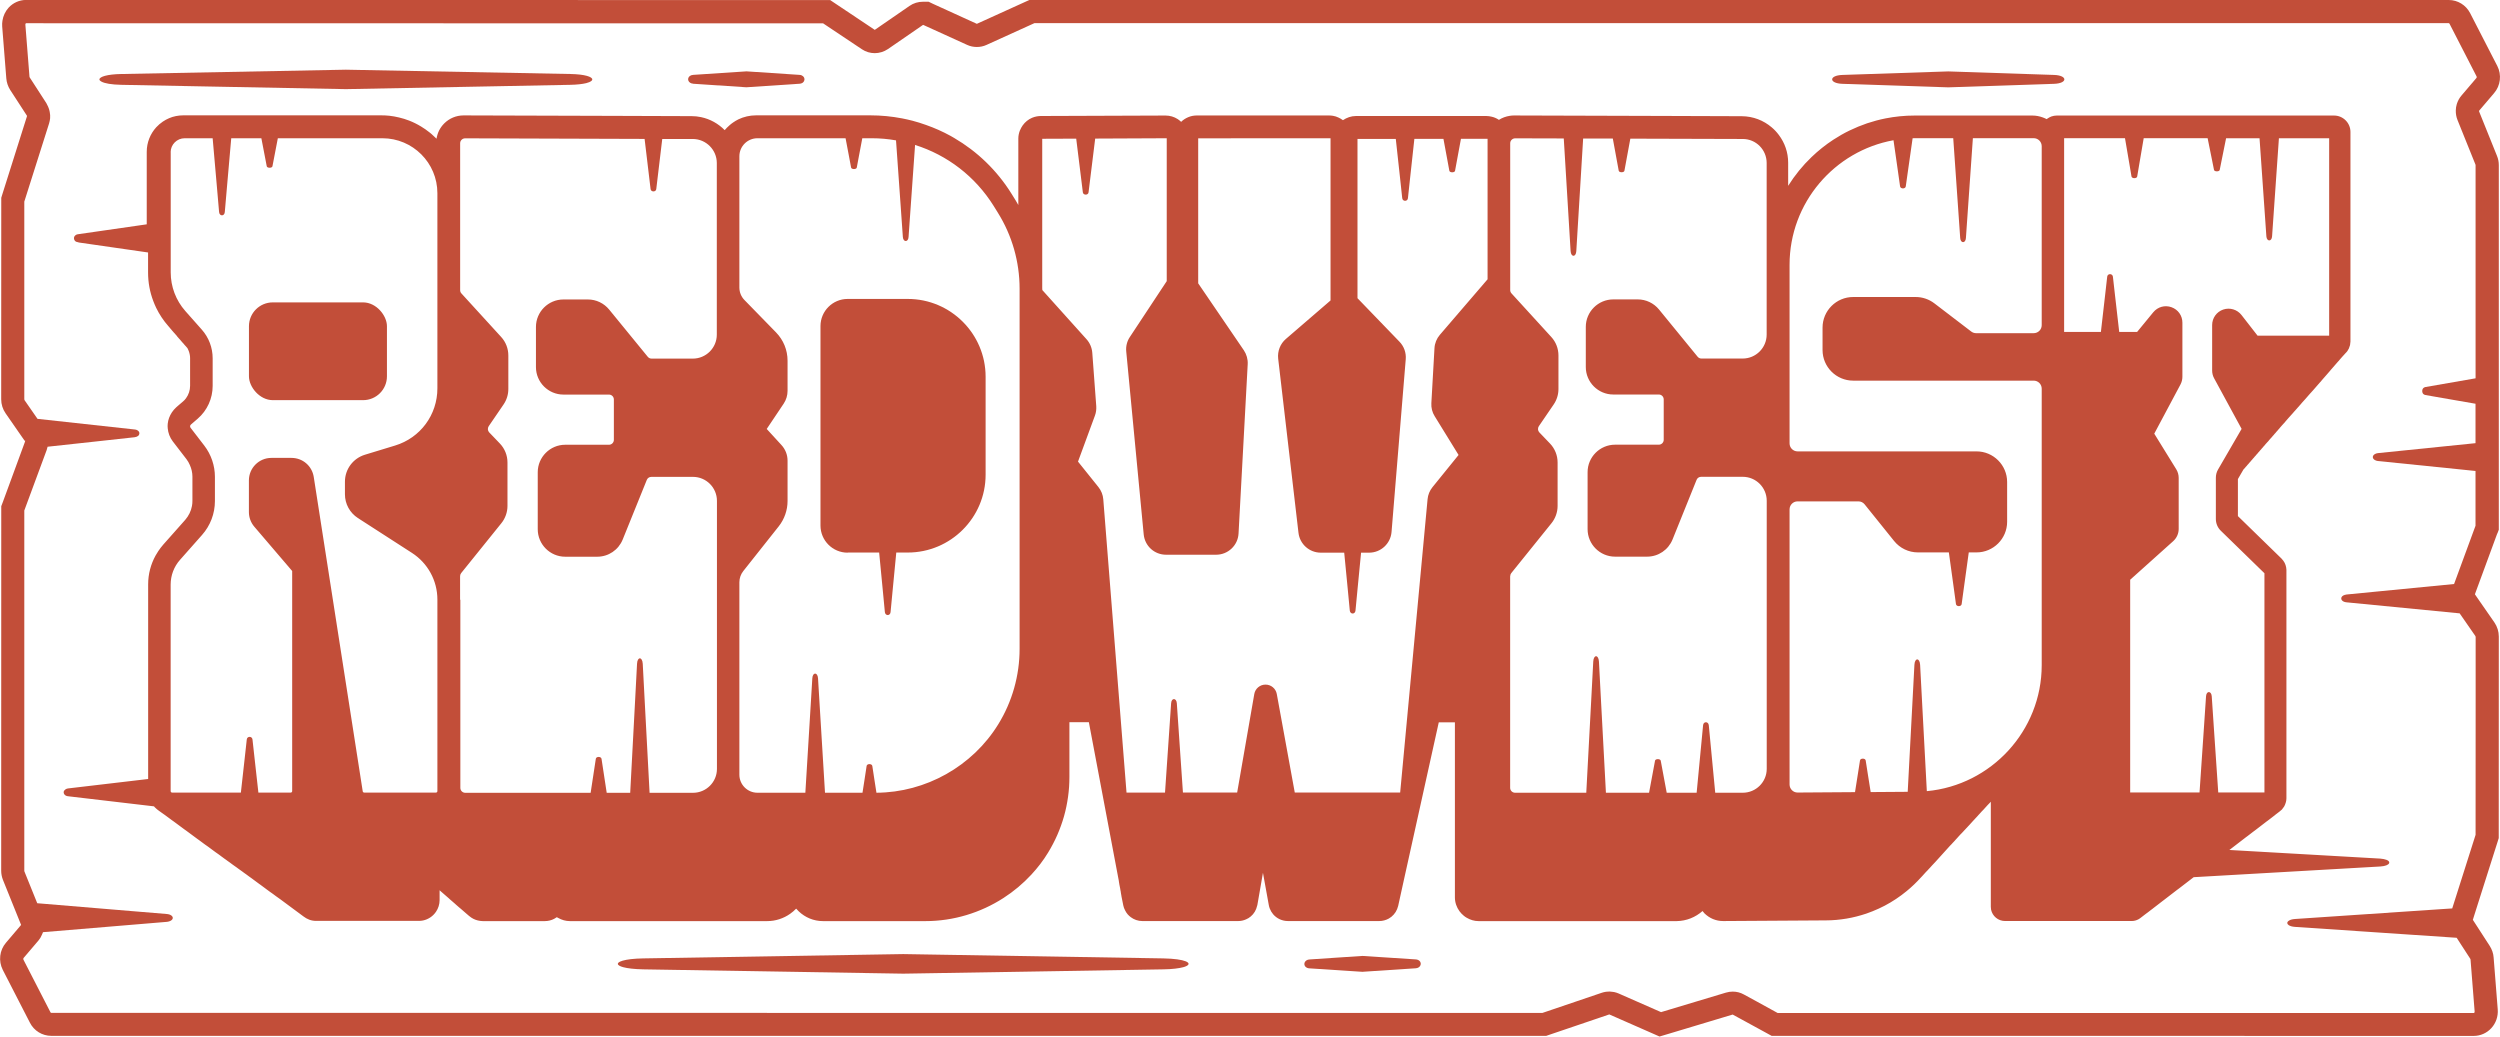
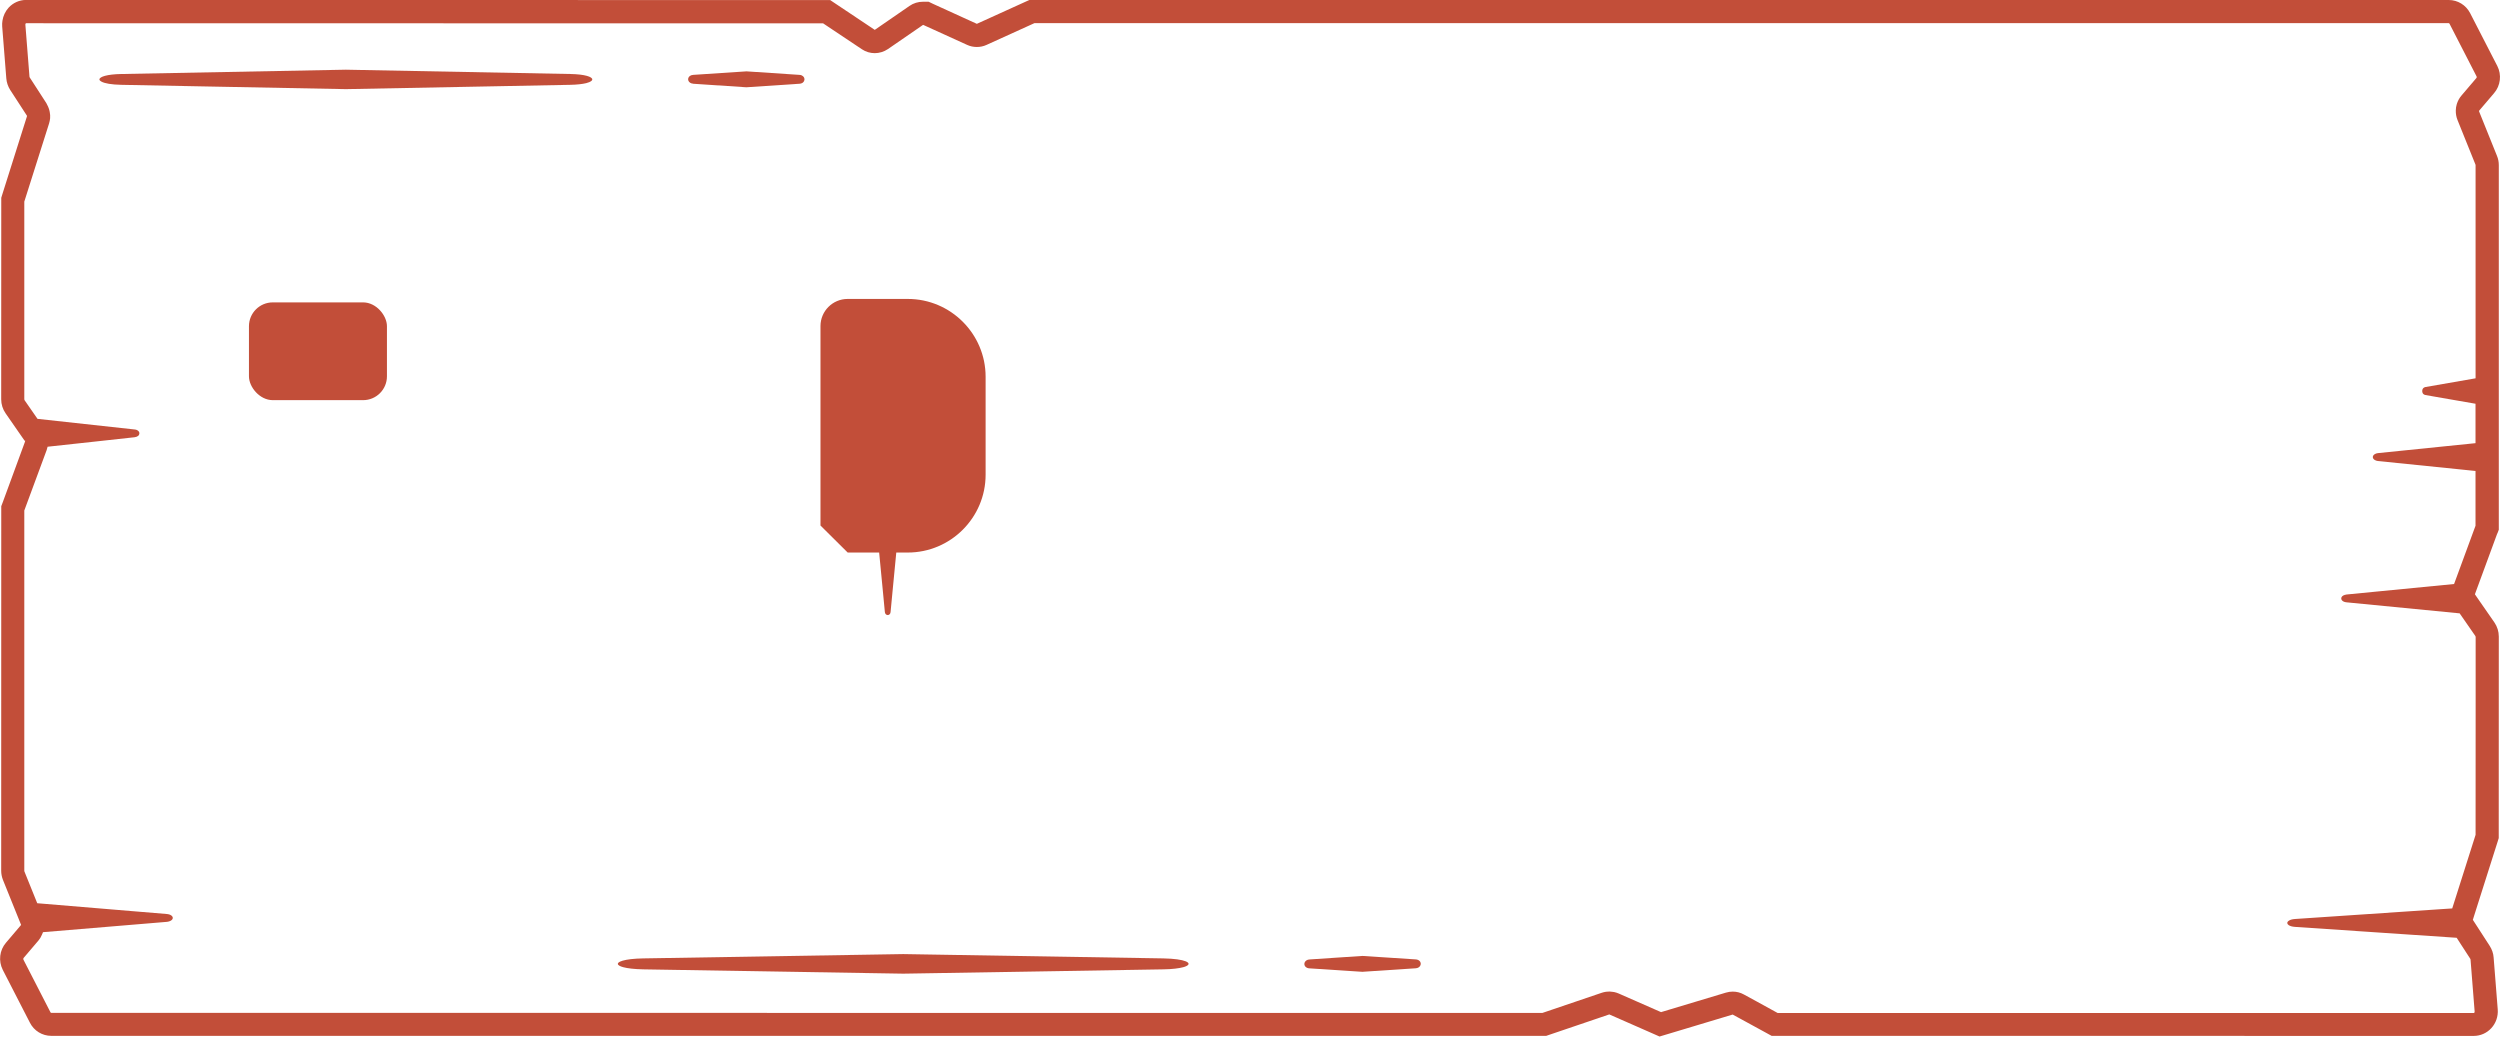
<svg xmlns="http://www.w3.org/2000/svg" id="Layer_2" data-name="Layer 2" viewBox="0 0 376.67 156.19">
  <defs>
    <style> .cls-1 { fill: #c24e39; } </style>
  </defs>
  <g id="Layer_2-2" data-name="Layer 2">
    <g>
      <rect class="cls-1" x="37.51" y="45.56" width="20.79" height="14.73" rx="3.59" ry="3.59" />
-       <path class="cls-1" d="M127.72,83.25h4.74l.54,5.61.32,3.36c.06.6.81.6.86,0l.32-3.36.54-5.61h1.73c6.47,0,11.73-5.26,11.73-11.73v-14.75c0-6.47-5.26-11.73-11.73-11.73h-9.06c-2.25,0-4.09,1.83-4.09,4.09v30.05c0,2.25,1.83,4.09,4.09,4.09Z" />
-       <path class="cls-1" d="M11.9,36.54l5.2.75,5.21.75v3.02c0,1.49.27,2.95.79,4.31.13.34.27.68.43,1.01.48.99,1.09,1.91,1.83,2.75l.16.18s.04.05.06.08c.02.02.03.04.05.06l.07.08.09.1s.07.09.11.14l.16.18s.07.09.11.13l.12.13.05.05s.06.07.08.1c0,.01.02.02.03.03h0s.16.18.16.18c.02.03.04.05.06.08.01.02.03.04.04.06l.08.09.08.09s.06.08.1.12c0,0,0,0,.01.01l.02.02.15.16s.03.03.04.05c.02.03.05.06.07.09l.16.18s.05.06.07.08c.01.02.03.03.04.05l.08.08.09.1s.07.09.11.14l.15.16.02.02s0,0,.01.01c.03.04.06.08.1.12l.15.17c.1.19.18.38.25.58.02.05.03.1.04.16.01.04.02.07.03.11.01.06.03.12.04.19.03.16.04.32.04.49v4.15c0,.68-.22,1.34-.62,1.88-.13.18-.29.35-.46.49l-.76.65-.26.23c-.26.23-.47.49-.65.76-.34.52-.56,1.09-.62,1.7-.02.23-.03.46,0,.69.06.69.31,1.38.76,1.97l2.07,2.69c.21.27.37.57.5.87.25.55.39,1.15.39,1.75v3.65c0,.26-.02.52-.07.78-.14.77-.49,1.48-1.01,2.08l-2.43,2.74-.88.99c-.27.31-.52.64-.75.98-.15.22-.28.44-.41.67-.73,1.32-1.12,2.81-1.12,4.34v29.33l-12.06,1.42c-.26.03-.43.15-.54.28-.03.04-.08.07-.09.11-.08.19-.04.41.13.58.11.11.28.19.5.21l12.94,1.52s.04.04.06.07c.02.02.04.05.06.07.08.08.16.16.25.23.06.06.13.11.19.16.09.07.18.14.27.2.04.03.08.06.13.09.05.04.1.07.15.11.07.05.13.1.2.14.02.02.05.04.07.05.02.02.05.03.07.05.07.05.13.1.2.14.09.07.18.14.27.2.09.07.18.14.27.2.09.07.18.14.27.2.09.07.18.14.27.2.07.05.13.1.2.14.02.02.05.04.07.05.09.07.18.14.27.2.09.07.18.14.27.2.09.07.18.14.27.2.09.07.18.14.27.2.09.07.18.14.27.2.09.07.18.14.27.2.02.02.04.03.06.04.07.05.14.11.21.15.09.07.18.14.27.2.09.07.18.14.27.2.09.07.18.14.27.2.09.07.18.14.27.2.09.07.18.14.27.2.09.07.18.14.27.2.04.03.09.07.14.1s.09.07.14.1c.09.07.18.14.27.2.05.04.1.07.15.11.04.03.08.06.12.09.09.07.18.14.27.2.04.03.08.05.11.08.05.04.1.08.16.11.03.03.07.05.1.07.06.04.11.09.17.12.06.05.13.09.19.14.03.02.05.04.08.06.09.07.18.14.27.2.09.07.18.14.27.2.06.05.13.09.19.14.03.02.05.04.08.06.02.02.05.03.07.05.07.05.13.1.2.14.07.05.13.1.2.14.02.02.05.04.07.05.09.07.18.14.27.2.02.01.03.02.05.04.07.06.15.11.22.16.09.07.18.14.27.2.02.02.05.03.07.05.07.05.13.1.2.14.09.07.18.14.27.2.07.05.13.1.2.14.02.02.05.04.07.05.09.07.18.14.27.2.09.07.18.14.27.2.02.02.04.03.06.04.07.05.14.11.21.15.05.04.11.08.16.11.04.03.07.06.11.08.09.07.18.14.27.2.04.03.09.07.14.1.05.03.09.07.14.1.04.03.09.07.14.1.05.03.09.07.14.1.09.07.18.14.27.2.04.03.08.05.11.08.05.04.1.08.16.11.09.07.18.14.27.2.09.07.18.14.27.2.02.02.05.03.07.05.07.05.13.1.2.14.09.07.18.14.27.2.09.07.18.14.27.2.09.07.18.14.27.2.09.07.18.14.27.2.05.04.1.07.15.11.04.03.08.06.13.09.09.07.18.14.27.2.09.07.18.14.27.2.09.07.18.14.27.2.03.02.06.04.09.07.06.04.12.09.18.13.09.07.18.14.27.2.08.06.16.12.25.18,0,0,.02.01.03.02.02.02.04.03.06.04.07.05.14.11.21.15.09.07.18.14.27.2.09.07.18.14.27.2.07.05.13.1.2.14.02.02.05.04.07.05.04.03.09.07.14.1.05.03.09.07.14.1.09.07.18.14.27.2.09.07.18.14.27.2.09.07.18.14.27.2.09.07.18.14.27.2.09.07.18.14.27.2.09.07.18.14.27.2.09.07.18.14.27.2.09.07.18.14.27.2.09.07.18.14.27.2.09.07.18.14.27.2.06.05.12.09.18.13.03.02.06.05.09.07.09.07.18.14.27.2.09.07.18.14.27.2.27.21.57.38.89.5s.67.18,1.04.18h15.45c.22,0,.43-.02.63-.06.41-.08.79-.25,1.12-.47s.62-.51.85-.85c.34-.5.54-1.11.54-1.75v-1.48s0,0,0,0c0,0,0,0,.01,0,.04.03.08.07.11.1s.07.07.11.1c.07.07.15.13.23.2.07.07.15.14.23.2.07.07.15.14.23.2.07.07.15.14.23.2.07.07.15.14.23.2.05.04.1.08.14.13.03.02.05.05.08.07.07.07.15.14.23.2.07.07.15.14.23.2.07.07.14.13.22.19,0,0,0,0,0,0,0,0,0,0,.01.01.07.06.14.13.21.19.07.07.15.14.23.2.07.07.15.14.23.2.04.04.08.07.12.1.04.03.07.06.11.09.07.07.15.14.23.2.07.07.15.14.23.2.07.07.15.14.23.2.07.07.15.14.23.2.04.04.08.07.12.1.04.03.07.06.1.09.06.06.14.11.2.16.35.29.76.5,1.22.61.12.03.24.05.37.07s.25.03.38.03h9.34c.51,0,.99-.12,1.41-.34.14-.07.28-.16.41-.25.07.05.15.08.22.12.52.29,1.11.47,1.74.47h29.72c.65,0,1.27-.1,1.85-.29.58-.19,1.13-.46,1.62-.81.33-.23.63-.49.91-.78h0c.12.14.25.28.39.41.95.91,2.24,1.47,3.65,1.47h15.44c4.21,0,8.29-1.25,11.75-3.48,1.54-.99,2.96-2.18,4.21-3.53.47-.51.92-1.04,1.34-1.59.42-.55.82-1.13,1.18-1.73.26-.43.51-.86.74-1.31.23-.44.45-.89.65-1.35s.38-.92.55-1.39c.34-.94.61-1.89.81-2.87.2-.97.34-1.96.41-2.96.03-.5.05-1,.05-1.5v-8.26h2.93l4.46,23.62c.01.07.02.14.04.2,0,.02,0,.05.01.07,0,.04.01.09.02.13,0,.01,0,.02,0,.03,0,.06.02.11.03.17,0,.04.02.08.02.12,0,.03,0,.05.01.08.01.07.02.14.04.2,0,.03.01.07.02.1,0,.03,0,.06.02.1.01.05.02.1.03.15,0,.02,0,.04.01.05.01.05.02.11.03.16,0,.01,0,.02,0,.04.01.07.02.14.04.2.01.05.02.1.03.15,0,.02,0,.04,0,.05.01.05.02.11.03.16,0,.01,0,.02,0,.04.01.07.02.14.04.2,0,.04.02.08.02.12,0,.03,0,.06.01.08.01.07.02.14.04.2.01.07.02.14.04.2.01.07.02.14.04.2.01.07.02.14.04.2.01.07.02.14.04.2.01.07.02.14.04.2.01.07.02.14.04.2.05.25.14.48.26.71.11.22.24.44.4.62.14.16.3.3.47.43.49.36,1.08.58,1.73.58h14.45c.41,0,.81-.09,1.17-.25.26-.11.51-.25.72-.44.48-.4.82-.96.96-1.6.01-.05.03-.09.04-.14l.84-4.84.6,3.31.28,1.55c.06.35.19.67.36.97.09.15.18.28.29.41.54.64,1.35,1.03,2.24,1.03h13.75c.52,0,1.01-.14,1.43-.37.14-.08.27-.17.4-.27.25-.2.47-.45.64-.72.17-.28.3-.58.38-.91l.81-3.68,5.31-23.99h2.43v26.37c0,.78.26,1.5.69,2.09.19.26.41.48.65.68.14.12.29.22.45.31.53.31,1.13.5,1.79.5h29.72s.06,0,.1,0c1.5-.02,2.86-.59,3.91-1.52.09.12.18.24.29.35.38.37.81.66,1.29.86.48.2.99.3,1.52.3h.03l15.44-.1c1.06,0,2.11-.1,3.13-.27,1.02-.17,2.01-.43,2.97-.75.64-.22,1.26-.47,1.87-.75.3-.14.6-.29.9-.44,1.18-.62,2.29-1.36,3.31-2.2.77-.63,1.49-1.32,2.15-2.05.06-.07.13-.13.19-.2,0,0,0,0,0,0,0,0,0,0,0,0,.06-.07.13-.14.19-.21.06-.07.13-.14.19-.21.06-.07.13-.14.19-.21.03-.03.05-.06.08-.08.04-.04.08-.08.12-.12.06-.07.13-.14.19-.21.05-.05.1-.11.15-.16.02-.02.03-.03.05-.05.06-.07.13-.14.19-.21.06-.07.13-.14.19-.21,0,0,0,0,0,0,.06-.07.13-.13.19-.2.04-.04.08-.08.12-.13.03-.03.05-.05.08-.08.06-.07.13-.14.19-.21.06-.07.13-.14.19-.21.06-.07.13-.14.19-.21.06-.07.13-.14.19-.21.06-.07.13-.14.19-.21.06-.07.13-.14.19-.21.06-.07.13-.14.19-.21.06-.07.13-.14.19-.21.03-.03.06-.07.09-.1.03-.04.07-.07.1-.11.03-.03.06-.07.09-.1.03-.04.07-.07.1-.11.06-.07.13-.14.19-.21.06-.07.13-.14.19-.21.03-.03.06-.07.1-.1.03-.03.06-.07.1-.1.06-.07.13-.14.19-.21,0,0,0,0,.01-.01.06-.06.12-.13.18-.19.04-.05.09-.09.13-.14.02-.02.04-.05.06-.07.02-.02.04-.05.06-.07.04-.05.09-.09.13-.14.06-.07.13-.14.19-.21.02-.02.04-.05.06-.07.04-.05.09-.09.13-.14.06-.07.13-.14.19-.21.04-.04.07-.08.11-.11.03-.03.06-.06.09-.09.06-.07.13-.14.2-.21.06-.07.13-.14.19-.21.02-.02.04-.05.07-.07.04-.05.09-.09.13-.14.04-.04.08-.09.12-.13.02-.02.05-.05.07-.07.06-.07.13-.14.19-.21,0,0,0,0,0,0,.06-.07.13-.13.19-.2.06-.07.13-.14.19-.21.06-.07.13-.14.19-.21.06-.07.13-.14.19-.21,0,0,0,0,0,0,.06-.07.13-.13.19-.2.06-.07.13-.14.19-.21,0,0,0,0,.01-.01.06-.06.12-.13.18-.19.06-.07.13-.14.19-.21.01-.02.03-.03.04-.05.05-.05.1-.11.15-.16.06-.07.13-.14.19-.21.06-.07.13-.14.19-.21.03-.03.06-.07.1-.1.03-.03.07-.07.1-.1.06-.07.13-.14.19-.21.03-.03.06-.06.09-.1.03-.04.07-.07.1-.11.01-.01.03-.03.04-.04.05-.06.1-.11.15-.17.05-.06.11-.11.16-.17.01-.01.02-.03.04-.04.01-.01.02-.03.04-.04.05-.06.11-.11.16-.17.05-.06.11-.12.17-.18v15.83c0,.15.02.29.04.43.2.97,1.06,1.71,2.1,1.71h19.11c.36,0,.69-.1.98-.25.08-.04.16-.09.24-.15.06-.04.12-.08.17-.13.04-.03.08-.06.12-.09.05-.04.1-.07.14-.11.09-.06.18-.13.26-.2.03-.02.05-.04.08-.06.06-.04.12-.08.17-.13.02-.02.05-.04.07-.05.06-.05.13-.09.19-.14.09-.06.18-.13.26-.2.02-.01.04-.03.06-.05.07-.05.14-.1.2-.15.08-.05.16-.11.24-.18,0,0,.02-.01.02-.02.09-.06.18-.13.26-.2.09-.06.18-.13.26-.2.09-.06.18-.13.26-.2.09-.06.18-.13.26-.2.02-.01.04-.03.06-.05.07-.05.13-.1.2-.15.02-.01.04-.03.06-.05.07-.05.14-.1.2-.15.09-.06.18-.13.26-.2.09-.06.18-.13.26-.2.09-.06.18-.13.26-.2.09-.06.18-.13.26-.2.09-.06.18-.13.26-.2.09-.06.18-.13.26-.2.09-.06.18-.13.26-.2.09-.06.18-.13.26-.2.01,0,.02-.02.03-.02.08-.05.15-.11.23-.17.09-.06.18-.13.26-.2.09-.06.18-.13.26-.2.09-.06.18-.13.26-.2.05-.03.09-.07.13-.1s.09-.06.13-.1c.05-.03.09-.06.13-.1.04-.03.09-.06.13-.1.09-.06.18-.13.26-.2.03-.02.05-.04.08-.06.06-.04.12-.09.18-.14.09-.06.18-.13.26-.2.01,0,.03-.02.04-.03.03-.02.06-.04.09-.07l28.11-1.61c.79-.05,1.22-.25,1.33-.48.12-.25-.14-.51-.81-.64-.15-.03-.32-.05-.52-.07l-22.73-1.3c.06-.04.11-.08.17-.13.09-.06.18-.13.26-.2.09-.06.18-.13.26-.2.09-.06.18-.13.26-.2.09-.06.18-.13.26-.2.09-.06.18-.13.26-.2.03-.02.06-.04.09-.07.06-.04.12-.08.17-.13.09-.06.18-.13.26-.2.09-.06.18-.13.26-.2.09-.06.18-.13.26-.2.04-.03.07-.06.11-.08.05-.04.1-.07.15-.11.03-.02.06-.04.09-.07.06-.04.12-.08.17-.13.06-.04.12-.09.17-.13.03-.02.06-.04.09-.07.09-.06.18-.13.26-.2.07-.04.13-.1.2-.15.02-.02.04-.03.06-.04.09-.06.18-.13.26-.2.09-.06.18-.13.26-.2.09-.06.18-.13.26-.2.06-.04.12-.09.17-.13.03-.02.06-.04.09-.07.09-.06.18-.13.26-.2.05-.03.09-.07.13-.1.04-.03.09-.06.13-.1.09-.06.18-.13.26-.2.05-.03.09-.07.14-.1.04-.03.08-.06.12-.09.05-.03.09-.06.13-.1.04-.03.09-.06.13-.1.09-.06.18-.13.26-.2.09-.06.18-.13.26-.2.08-.05.15-.11.22-.17.01,0,.02-.02.03-.03,0,0,.01-.01.02-.02.08-.06.16-.12.24-.18.09-.06.18-.13.26-.2.11-.07.2-.16.29-.24.06-.05.12-.09.17-.14,0,0,.01-.01.02-.02.05-.05.09-.12.13-.18.06-.08.13-.15.18-.24.02-.04.05-.08.07-.13.07-.13.12-.26.16-.4,0-.02.01-.04.02-.06.01-.03.02-.06.03-.09.05-.19.08-.38.08-.58v-34.35s0-.06,0-.09c-.02-.49-.18-.97-.47-1.36-.08-.11-.17-.22-.27-.32l-6.57-6.4v-5.58l.83-1.43s.04-.05.06-.07c0,0,.01-.01.02-.02.1-.09.19-.2.27-.31.1-.09.19-.2.27-.31.1-.09.19-.2.27-.31,0,0,.01-.02.02-.02.09-.09.18-.18.25-.29.1-.09.19-.2.27-.31.1-.09.19-.2.27-.31.1-.09.19-.2.27-.31.1-.09.19-.2.27-.31.1-.09.19-.2.27-.31.1-.09.19-.2.27-.31.1-.09.19-.2.27-.31.1-.09.19-.2.27-.31.03-.03.05-.06.08-.09.07-.07.14-.14.2-.22.1-.09.19-.2.27-.31.05-.05.09-.1.14-.16s.1-.1.14-.16c.1-.09.19-.2.27-.31.1-.09.19-.2.27-.31.1-.09.19-.2.27-.31.1-.09.19-.2.27-.31.1-.09.19-.2.27-.31.05-.05.09-.11.14-.16.04-.05.09-.1.13-.15.07-.06.13-.14.19-.21.03-.03.06-.06.09-.1.1-.09.19-.2.27-.31.1-.1.19-.2.27-.31.1-.1.19-.2.27-.31.01-.01.02-.02.03-.03.09-.09.17-.18.25-.28.04-.03.06-.07.1-.11.06-.07.13-.13.18-.2.05-.05.09-.1.13-.15.05-.05.1-.1.14-.16.1-.09.18-.19.26-.29,0,0,.01-.01.02-.02.1-.1.19-.2.27-.31.1-.09.19-.2.27-.31.1-.09.19-.2.27-.31.1-.1.19-.2.28-.31.03-.03.06-.07.1-.11.06-.07.12-.13.18-.2.08-.07.15-.16.21-.24.02-.02.04-.05.06-.07.02-.02.04-.05.06-.07.07-.08.15-.15.21-.24.08-.08.16-.17.23-.26.01-.02.03-.03.05-.05.09-.08.16-.17.24-.27.01-.01.03-.03.04-.04.1-.1.19-.2.27-.31.1-.1.19-.2.27-.31.1-.1.19-.2.27-.31.1-.1.19-.2.27-.31.1-.09.19-.2.27-.31.1-.1.19-.2.27-.31.05-.05.09-.1.14-.16.05-.05.1-.1.14-.16.05-.05.09-.11.14-.16.04-.05.09-.1.13-.15.1-.1.19-.2.27-.31.07-.07.13-.14.19-.22.03-.03.06-.06.08-.1.1-.1.19-.2.27-.31.1-.1.19-.2.27-.31.1-.1.19-.2.27-.31.05-.05.09-.1.14-.16.05-.05.1-.1.14-.16.1-.09.19-.2.27-.31.1-.1.19-.2.27-.31.09-.09.17-.18.25-.28,0-.01.02-.02.03-.03.01-.01.02-.02.03-.03.09-.09.17-.18.25-.28.12-.11.22-.23.32-.36.09-.13.17-.27.24-.42,0,0,0-.01,0-.02,0,0,0,0,0,0,.03-.07.04-.14.07-.2.02-.07.05-.13.07-.2,0,0,0,0,0-.01,0-.02.01-.04.02-.06.02-.09.02-.18.03-.27,0-.08.03-.16.03-.24v-31.59c0-1.36-1.11-2.47-2.47-2.47h-27.85s-13.93,0-13.93,0h0c-.28,0-.55.05-.81.14-.19.07-.37.17-.54.28-.06.04-.12.07-.17.12-.19-.1-.4-.19-.6-.26-.49-.18-1.01-.28-1.56-.28h-17.72c-1.51,0-2.98.15-4.4.43-.95.19-1.88.44-2.78.74-.9.31-1.78.67-2.63,1.08-.85.41-1.67.88-2.45,1.39-1.18.77-2.28,1.65-3.28,2.61-1.35,1.29-2.53,2.75-3.53,4.34h0s0-3.48,0-3.48c0-1.57-.52-3.01-1.4-4.18-.32-.43-.68-.82-1.09-1.16-1.21-1.03-2.78-1.66-4.5-1.67l-11.49-.04-22.86-.07c-.2,0-.4.02-.59.05-.59.09-1.15.29-1.65.61-.33-.23-.71-.39-1.11-.48-.25-.06-.52-.1-.79-.1h-19.63c-.37,0-.72.06-1.05.17-.33.11-.64.27-.92.46h0c-.21-.16-.44-.29-.68-.4-.26-.12-.53-.22-.82-.26-.19-.03-.38-.05-.57-.05h-19.96c-.46,0-.89.09-1.29.26-.4.17-.76.4-1.06.7-.16-.15-.33-.29-.51-.41-.54-.35-1.18-.54-1.84-.54h-.01l-18.79.07c-.21,0-.41.03-.61.06-.24.05-.48.11-.7.21-.57.24-1.05.64-1.41,1.14-.08.11-.15.23-.22.35-.08.15-.16.3-.22.46-.13.36-.22.75-.22,1.16v10.03c-.13-.23-.26-.46-.4-.69l-.62-1c-2.21-3.55-5.2-6.4-8.66-8.42-.17-.1-.34-.21-.52-.3-1.18-.65-2.42-1.2-3.7-1.65-.67-.24-1.36-.46-2.05-.64-.51-.13-1.03-.25-1.55-.35-1.56-.3-3.17-.46-4.8-.46h-17.22c-.95,0-1.85.22-2.65.6-.28.14-.55.3-.81.48-.2.14-.4.29-.58.46-.24.21-.47.44-.68.69-.95-.97-2.18-1.67-3.56-1.96-.46-.1-.93-.15-1.42-.15l-11.47-.04-22.88-.07h-.01c-1.1,0-2.14.43-2.92,1.21-.32.32-.57.67-.77,1.06-.19.39-.32.81-.39,1.24-.25-.25-.51-.49-.77-.72-.09-.08-.18-.15-.27-.22-.41-.33-.84-.63-1.29-.9-.29-.18-.59-.34-.89-.49-.3-.15-.6-.28-.91-.4-.49-.19-1-.35-1.52-.47-.48-.11-.97-.21-1.47-.26-.4-.04-.8-.06-1.21-.06h-29.82c-.38,0-.75.04-1.11.11-.36.07-.7.18-1.03.32-.33.14-.64.31-.94.51-.37.25-.7.54-1,.86-.89.98-1.43,2.28-1.43,3.7v10.92l-10.41,1.5c-.13.02-.23.07-.32.14-.09.07-.16.16-.2.25-.07.19-.03.41.1.58.09.11.23.19.41.21ZM332.62,20.83l.64,3.17.32,1.6c.06.29.81.29.86,0l.32-1.6.64-3.17h5.04s.71,10.18.71,10.18l.32,4.6c.06.82.81.82.86,0l.32-4.6.71-10.18h7.57v29.74h-10.79l-2.42-3.11c-.65-.83-1.76-1.16-2.75-.82-1,.34-1.67,1.28-1.67,2.34v6.84c0,.41.1.82.3,1.18l4.14,7.62-3.55,6.12c-.22.38-.33.8-.33,1.24v6.22c0,.66.27,1.31.75,1.77l6.57,6.4v33.03h-6.96l-.66-9.72-.32-4.77c-.06-.85-.81-.85-.86,0l-.32,4.77-.66,9.72h-10.45v-32.05l6.49-5.82c.52-.47.82-1.14.82-1.84v-7.69c0-.46-.13-.91-.37-1.3l-3.31-5.36,3.95-7.41c.19-.36.29-.76.29-1.16v-8.15c0-1.06-.64-1.97-1.64-2.33-.99-.36-2.07-.06-2.75.76l-2.43,2.96h-2.7l-.63-5.49-.32-2.83c-.06-.51-.81-.51-.86,0l-.32,2.83-.63,5.49h-5.54v-29.19h9.17s.66,3.87.66,3.87l.32,1.9c.06.34.81.34.86,0l.32-1.9.66-3.87h9.6ZM269.63,115.82v-39.07c0-.67.54-1.21,1.21-1.21h9.16c.37,0,.71.16.94.45l4.44,5.52c.88,1.09,2.19,1.72,3.59,1.72h4.66l.75,5.43.32,2.35c.06.42.81.42.86,0l.32-2.35.75-5.43h1.17c2.54,0,4.61-2.07,4.61-4.61v-6c0-2.54-2.07-4.61-4.61-4.61h-26.96c-.67,0-1.21-.54-1.21-1.21v-26.91c0-9.35,6.77-17.15,15.66-18.76l.67,4.68.32,2.27c.06.41.81.41.86,0l.32-2.27.71-4.98c.18,0,.35-.01.53-.01h5.59l.73,10.45.32,4.6c.06.82.81.82.86,0l.32-4.6.73-10.45h9.16c.67,0,1.21.54,1.21,1.21v26.96c0,.67-.54,1.21-1.21,1.21h-8.68c-.26,0-.52-.09-.73-.25l-5.56-4.25c-.8-.61-1.79-.95-2.8-.95h-9.43c-2.54,0-4.61,2.07-4.61,4.61v3.38c0,2.54,2.07,4.61,4.61,4.61h27.2c.67,0,1.21.54,1.21,1.21v41.66c0,9.89-7.63,18.09-17.31,18.98l-.69-12.95-.32-6.08c-.06-1.09-.81-1.09-.86,0l-.32,6.08-.69,13.05-5.58.04-.43-2.71-.32-2.05c-.06-.37-.81-.37-.86,0l-.32,2.05-.43,2.72-8.65.06h0c-.32,0-.62-.12-.85-.35-.23-.23-.36-.53-.36-.86v-2.38ZM227.54,86.81c0-.17.06-.33.16-.46l6.06-7.52c.59-.73.92-1.66.92-2.6v-6.55c0-1.07-.41-2.09-1.15-2.86l-1.6-1.67c-.24-.25-.27-.64-.08-.93l2.24-3.28c.47-.69.72-1.5.72-2.33v-5.05c0-1.03-.38-2.03-1.08-2.79l-5.99-6.56c-.13-.14-.2-.32-.2-.5v-22.13c0-.27.14-.44.22-.52s.26-.22.52-.22h0l7.33.02.71,11.68.32,5.29c.06.95.81.95.86,0l.32-5.29.71-11.67h4.47s.57,3.11.57,3.11l.32,1.74c.06.31.81.31.86,0l.32-1.74.57-3.09,16.95.05c1.98,0,3.59,1.62,3.59,3.61v25.86c0,1.99-1.62,3.61-3.61,3.61h-6.22c-.22,0-.43-.1-.57-.27l-5.82-7.12c-.79-.96-1.96-1.52-3.2-1.52h-3.69c-2.28,0-4.14,1.86-4.14,4.14v6.05c0,2.28,1.86,4.14,4.14,4.14h6.86c.41,0,.74.33.74.74v6.08c0,.41-.33.74-.74.74h-6.59c-2.28,0-4.14,1.86-4.14,4.14v8.59c0,2.28,1.86,4.14,4.14,4.14h4.82c1.7,0,3.2-1.02,3.84-2.59l3.62-8.98c.11-.28.38-.46.69-.46h6.27c1.99,0,3.61,1.62,3.61,3.61v40.39c0,1.99-1.62,3.6-3.61,3.6h-4.15l-.65-6.81-.32-3.36c-.06-.6-.81-.6-.86,0l-.32,3.36-.65,6.81h-4.51l-.58-3.11-.32-1.72c-.06-.31-.81-.31-.86,0l-.32,1.72-.58,3.11h-6.5l-.73-13.67-.32-6.08c-.06-1.09-.81-1.09-.86,0l-.32,6.08-.73,13.67h-10.73c-.41,0-.74-.33-.74-.74v-31.88ZM157.03,43.5v-22.59l5.12-.02.68,5.49.32,2.6c.06.46.81.46.86,0l.32-2.6.68-5.5,10.78-.05v21.53s-5.56,8.42-5.56,8.42c-.43.64-.62,1.42-.54,2.19l2.63,27.55c.17,1.75,1.62,3.06,3.37,3.06h7.54c1.8,0,3.29-1.41,3.38-3.2l1.38-25.51c.04-.74-.17-1.48-.58-2.09l-6.88-10.09v-21.85s19.94-.01,19.94-.01v24.44s-6.73,5.8-6.73,5.8c-.85.73-1.28,1.84-1.16,2.96l3.06,26.25c.2,1.71,1.65,2.99,3.36,2.99h3.53l.52,5.36.32,3.36c.06.6.81.6.86,0l.32-3.36.52-5.36h1.21c1.76,0,3.23-1.35,3.38-3.11l2.14-26.04c.08-.97-.26-1.93-.94-2.63l-6.33-6.56v-24s5.77,0,5.77,0l.65,5.95.32,2.98c.06.53.81.53.86,0l.32-2.98.65-5.96h4.38s.57,3.07.57,3.07l.32,1.74c.06.31.81.31.86,0l.32-1.74.57-3.08h4.01s0,.67,0,.67h0v20.5l-7.19,8.37c-.48.56-.77,1.27-.81,2.01l-.47,8.29c-.04.69.13,1.37.5,1.96l3.6,5.84-3.93,4.85c-.42.52-.68,1.15-.74,1.81l-4.13,44.2h-15.88s-2.71-14.85-2.71-14.85c-.15-.82-.87-1.42-1.71-1.41-.83,0-1.54.61-1.68,1.42l-2.58,14.84h-8.17s-.6-8.75-.6-8.75l-.32-4.7c-.06-.84-.81-.84-.86,0l-.32,4.7-.6,8.76h-5.8s-3.5-44.18-3.5-44.18c-.05-.68-.31-1.32-.73-1.85l-3.08-3.84,2.55-6.93c.17-.45.23-.94.2-1.42l-.6-8.06c-.06-.75-.36-1.46-.86-2.02l-6.67-7.42v-.22ZM111.4,115.82v-28.09c0-.61.21-1.21.59-1.69l5.35-6.75c.85-1.08,1.32-2.43,1.32-3.8v-6.09c0-.89-.34-1.73-.95-2.38l-2.19-2.39,2.56-3.82c.38-.57.58-1.24.58-1.92v-4.54c0-1.61-.62-3.12-1.74-4.27l-4.75-4.87c-.5-.51-.77-1.18-.77-1.9v-19.76c0-1.5,1.22-2.72,2.72-2.72h13.28l.51,2.69.32,1.72c.06.31.81.31.86,0l.32-1.72.51-2.69h1.42c1.24,0,2.47.11,3.66.32l.71,10.01.32,4.55c.06.81.81.81.86,0l.32-4.55.66-9.32c4.85,1.53,9.06,4.73,11.85,9.2l.62,1c2.15,3.44,3.28,7.41,3.28,11.47v54.26c0,4.01-1.11,7.94-3.21,11.35-3.9,6.34-10.93,10.28-18.36,10.32l-.3-1.93-.32-2.1c-.06-.38-.81-.38-.86,0l-.32,2.1-.3,1.93h-5.65l-.73-11.96-.32-5.28c-.06-.95-.81-.95-.86,0l-.32,5.28-.73,11.96h-7.22c-1.5,0-2.72-1.22-2.72-2.72v-.89ZM69.32,90.35v-3.54c0-.17.06-.33.16-.46l6.06-7.52c.59-.73.92-1.66.92-2.6v-6.55c0-1.07-.41-2.09-1.15-2.86l-1.6-1.67c-.24-.25-.27-.64-.08-.93l2.24-3.28c.47-.69.72-1.5.72-2.33v-5.05c0-1.03-.38-2.03-1.08-2.79l-5.99-6.56c-.13-.14-.19-.31-.19-.5v-22.13c0-.27.14-.44.22-.52.08-.08.26-.22.52-.22h0l27.05.09.58,4.86.32,2.69c.06.48.81.48.86,0l.32-2.69.58-4.85h4.63c1.98.02,3.59,1.64,3.59,3.62v25.86c0,1.99-1.62,3.61-3.61,3.61h-6.22c-.22,0-.43-.1-.57-.27l-5.82-7.12c-.79-.96-1.96-1.52-3.2-1.52h-3.69c-2.28,0-4.14,1.86-4.14,4.14v6.05c0,2.28,1.86,4.14,4.14,4.14h6.86c.41,0,.74.33.74.74v6.08c0,.41-.33.74-.74.74h-6.59c-2.28,0-4.14,1.86-4.14,4.14v8.59c0,2.28,1.86,4.14,4.14,4.14h4.82c1.7,0,3.2-1.02,3.84-2.59l3.63-8.98c.11-.28.38-.46.69-.46h6.27c1.99,0,3.61,1.62,3.61,3.61v40.39c0,1.99-1.62,3.6-3.61,3.6h-6.54l-.71-13.35-.32-6.09c-.06-1.09-.81-1.09-.86,0l-.32,6.09-.71,13.35h-3.54l-.46-3.02-.32-2.1c-.06-.38-.81-.38-.86,0l-.32,2.1-.46,3.02h-18.89c-.41,0-.74-.33-.74-.74v-28.34ZM25.71,22.94c0-1.16.95-2.11,2.11-2.11h4.22l.65,7.42.32,3.7c.06.66.81.66.86,0l.32-3.7.65-7.42h4.54l.49,2.55.32,1.67c.06.3.81.3.86,0l.32-1.67.49-2.55h15.76c4.57,0,8.28,3.71,8.28,8.28v29.4c0,3.99-2.56,7.46-6.38,8.62l-4.53,1.38c-1.8.55-3.02,2.19-3.02,4.07v1.89c0,1.45.73,2.79,1.95,3.58l8.14,5.25c2.4,1.55,3.84,4.18,3.84,7.04v28.85c0,.13-.1.23-.23.23h-10.79c-.11,0-.21-.08-.23-.19l-7.38-47.37c-.26-1.66-1.67-2.87-3.35-2.87h-3.03c-1.87,0-3.39,1.52-3.39,3.39v4.77c0,.81.29,1.59.81,2.2l5.71,6.68v33.16c0,.13-.1.23-.23.23h-4.86l-.57-5.11-.32-2.9c-.06-.52-.81-.52-.86,0l-.32,2.9-.57,5.11h-10.35c-.13,0-.23-.1-.23-.23v-31.11c0-1.38.5-2.71,1.42-3.74l3.31-3.74c1.25-1.41,1.94-3.22,1.94-5.11v-3.65c0-1.69-.57-3.36-1.6-4.7l-2.07-2.69c-.11-.15-.09-.36.05-.48l1.02-.88c1.44-1.24,2.26-3.05,2.26-4.95v-4.15c0-1.6-.58-3.14-1.64-4.33l-2.48-2.8c-1.42-1.61-2.2-3.67-2.2-5.82v-18.12Z" />
+       <path class="cls-1" d="M127.72,83.25h4.74l.54,5.61.32,3.36c.06.6.81.6.86,0l.32-3.36.54-5.61h1.73c6.47,0,11.73-5.26,11.73-11.73v-14.75c0-6.47-5.26-11.73-11.73-11.73h-9.06c-2.25,0-4.09,1.83-4.09,4.09v30.05Z" />
      <path class="cls-1" d="M175.27,144.4l-39.18-.65-39.18.65c-2.87.05-4.12.54-3.76.97,0,.01.03.02.04.03.06.06.15.12.27.17.12.06.28.11.46.16.63.17,1.62.29,2.99.32l39.18.65h0l1.25-.02,37.93-.63c1.37-.02,2.35-.15,2.99-.32.19-.05.34-.1.46-.16,1.02-.47-.12-1.11-3.45-1.17Z" />
      <path class="cls-1" d="M15.03,12.1c.05.07.15.14.28.21.47.25,1.45.44,2.97.47l11.42.22,22.41.43,22.41-.43,11.42-.22c1.03-.02,1.82-.12,2.37-.25.18-.05.34-.1.47-.15.21-.09.34-.18.41-.27.02-.03.03-.06.03-.09,0-.02.02-.03.02-.05,0-.39-1.1-.78-3.3-.82l-33.83-.65-33.83.65c-2.17.04-3.26.42-3.3.8,0,.05.01.11.05.16Z" />
      <path class="cls-1" d="M213.28,144.55l-4.13-.27-3.86-.25-4.12.27-3.87.26c-.35.02-.57.18-.69.38-.18.31-.07.72.35.89.1.04.21.07.34.07l7.5.49.49.03.26-.02,7.74-.51c.34-.02.55-.17.67-.35.06-.1.1-.2.1-.31.01-.32-.24-.65-.77-.68Z" />
      <path class="cls-1" d="M104.03,12.49c.1.06.21.1.36.11.03,0,.05.01.07.02l7.99.53,7.51-.5.48-.03c.47-.03.72-.29.76-.57.02-.09,0-.19-.02-.28-.05-.16-.17-.3-.36-.39-.01,0-.02-.02-.04-.03-.1-.04-.21-.07-.34-.07l-7.99-.53-.25.02-7.75.51c-.86.06-1,.89-.43,1.21Z" />
-       <path class="cls-1" d="M277.6,12.63l15.94.53,15.94-.53c2.07-.07,2.07-1.27,0-1.34l-15.94-.53-15.94.53c-2.07.07-2.07,1.27,0,1.34Z" />
      <path class="cls-1" d="M376.27,80.39l.22-.58v-.62s0-8.25,0-8.25v-1.02s0,0,0,0v-3.16s0-5.94,0-5.94v-.88h0v-2.94s0-32.12,0-32.12c0-.49-.09-.96-.28-1.41l-2.69-6.68s-.01-.09.02-.13l2.24-2.63c.97-1.13,1.17-2.75.48-4.1l-.64-1.24-3.45-6.71c-.63-1.22-1.87-1.98-3.22-1.98h-213.86l-.69.31-7.22,3.28-6.58-3-.69-.33h-.83c-.74,0-1.45.21-2.06.64l-5.22,3.6-5.84-3.9-.88-.59h-1.06s-120.06-.02-120.06-.02c-.03,0-.06,0-.09,0-.97.02-1.89.43-2.56,1.15-.51.56-.83,1.25-.94,1.97-.04.29-.07.59-.04.88l.62,7.82c.05.61.25,1.21.58,1.73l2.52,3.88s.03.06.01.11L.35,29.28l-.16.52v.54s-.01,29.82-.01,29.82c0,.76.23,1.49.66,2.11l1.95,2.81.91,1.31h.1s-.04.18-.04.18l-3.35,9.12-.22.58v.62s-.01,54.3-.01,54.3c0,.47.09.93.26,1.37l1.94,4.81.79,1.96v.04s-2.27,2.67-2.27,2.67c-.97,1.13-1.16,2.74-.48,4.09l4.09,7.96c.62,1.22,1.86,1.98,3.22,1.98h225.24l.55-.19,8.95-3.04,6.39,2.81,1.18.52,1.24-.37,9.78-2.94,5.09,2.78.78.43h.89s104.89.01,104.89.01c1.01,0,1.98-.43,2.66-1.18.69-.75,1.04-1.77.96-2.81l-.62-7.84c-.04-.6-.25-1.21-.6-1.75l-2.05-3.17-.48-.74.22-.71,3.52-11.09.16-.52v-.54s.01-29.82.01-29.82c0-.76-.23-1.49-.65-2.11l-2.38-3.43-.57-.83.14-.39,3.23-8.78ZM3.96,3.5l120.06.02,5.84,3.9c.59.4,1.27.59,1.94.59s1.39-.21,1.99-.62l5.24-3.61s.04-.02.05-.02c.01,0,.03,0,.04,0l6.61,3.01c.46.21.95.31,1.45.31s.99-.1,1.45-.31l7.22-3.28h213.1s.09.03.11.08l4.08,7.94s.03.08.02.13c0,.04-.02.09-.05.12l-2.24,2.63c-.33.38-.56.82-.71,1.29-.09.31-.15.63-.15.96-.01.49.07.98.26,1.45l2.7,6.7s.02.06.02.09v32.12s-7.59,1.32-7.59,1.32c-.05,0-.08.03-.12.05-.09.04-.17.09-.22.17-.08.11-.11.24-.11.38s.04.27.11.38c.06.08.15.14.25.18.03.01.05.03.09.03l1.65.29,5.93,1.03h0s0,5.94,0,5.94h0s-14.71,1.5-14.71,1.5c-.18.02-.32.07-.44.14-.43.23-.43.68,0,.91.12.06.26.12.44.14l11.99,1.22,2.72.28v5.5s0,2.75,0,2.75l-3.23,8.78h0l-16.19,1.58c-.11.01-.19.03-.28.06-.35.1-.53.31-.53.53,0,.27.27.54.81.59l17.03,1.66h0l2.37,3.42s.04.08.04.13v9.94s-.01,19.88-.01,19.88l-2.46,7.75-1.06,3.34-1.4.09-22.28,1.5c-.43.03-.73.12-.92.25-.16.1-.25.22-.25.34,0,.07.02.13.07.2.04.05.09.09.15.14.19.13.51.23.95.26l24.35,1.64,2.06,3.18s.03.07.03.1l.62,7.85h0c0,.06-.01.1-.03.13,0,.01-.01.02-.02.03-.02.02-.04.03-.05.04-.01,0-.02,0-.03,0h-104.89s-3.09-1.7-3.09-1.7l-2-1.09c-.52-.29-1.09-.43-1.67-.43-.34,0-.68.05-1.02.15l-9.78,2.94-.26-.11-6.14-2.7c-.21-.09-.43-.16-.66-.21-.07-.02-.15-.02-.22-.03-.15-.02-.3-.04-.46-.05-.13,0-.26,0-.39.02-.07,0-.13,0-.2.02-.2.03-.4.08-.59.14,0,0,0,0,0,0l-8.95,3.04H7.72s-.09-.03-.11-.08l-4.08-7.94s-.02-.07-.02-.11c0,0,0-.02,0-.02,0-.02.02-.04.02-.06s.01-.04.02-.06l1.03-1.21,1.21-1.42c.11-.13.21-.28.3-.42.09-.15.16-.3.23-.46.06-.13.12-.25.16-.38l18.6-1.55c.16-.01.3-.04.41-.08.12-.04.22-.08.3-.14.16-.11.24-.24.24-.38s-.08-.27-.24-.38c-.16-.11-.39-.19-.71-.21l-19.47-1.62-1.93-4.78s-.02-.06-.02-.09v-54.3s3.37-9.11,3.37-9.11c.06-.16.1-.33.14-.5l7.27-.79,5.84-.64c.24-.03.42-.11.54-.21.24-.22.24-.54,0-.75-.12-.11-.3-.19-.54-.21l-14.63-1.6-1.95-2.81s-.04-.08-.04-.13v-29.8s.01-.02.01-.02h0s3.72-11.74,3.72-11.74c.08-.26.13-.52.16-.79.03-.32,0-.63-.06-.95-.07-.38-.2-.75-.39-1.09-.04-.08-.07-.16-.12-.24l-2.51-3.88s-.03-.07-.03-.1l-.62-7.85c0-.09.03-.14.05-.17.04-.04.07-.04.08-.04Z" />
    </g>
  </g>
</svg>